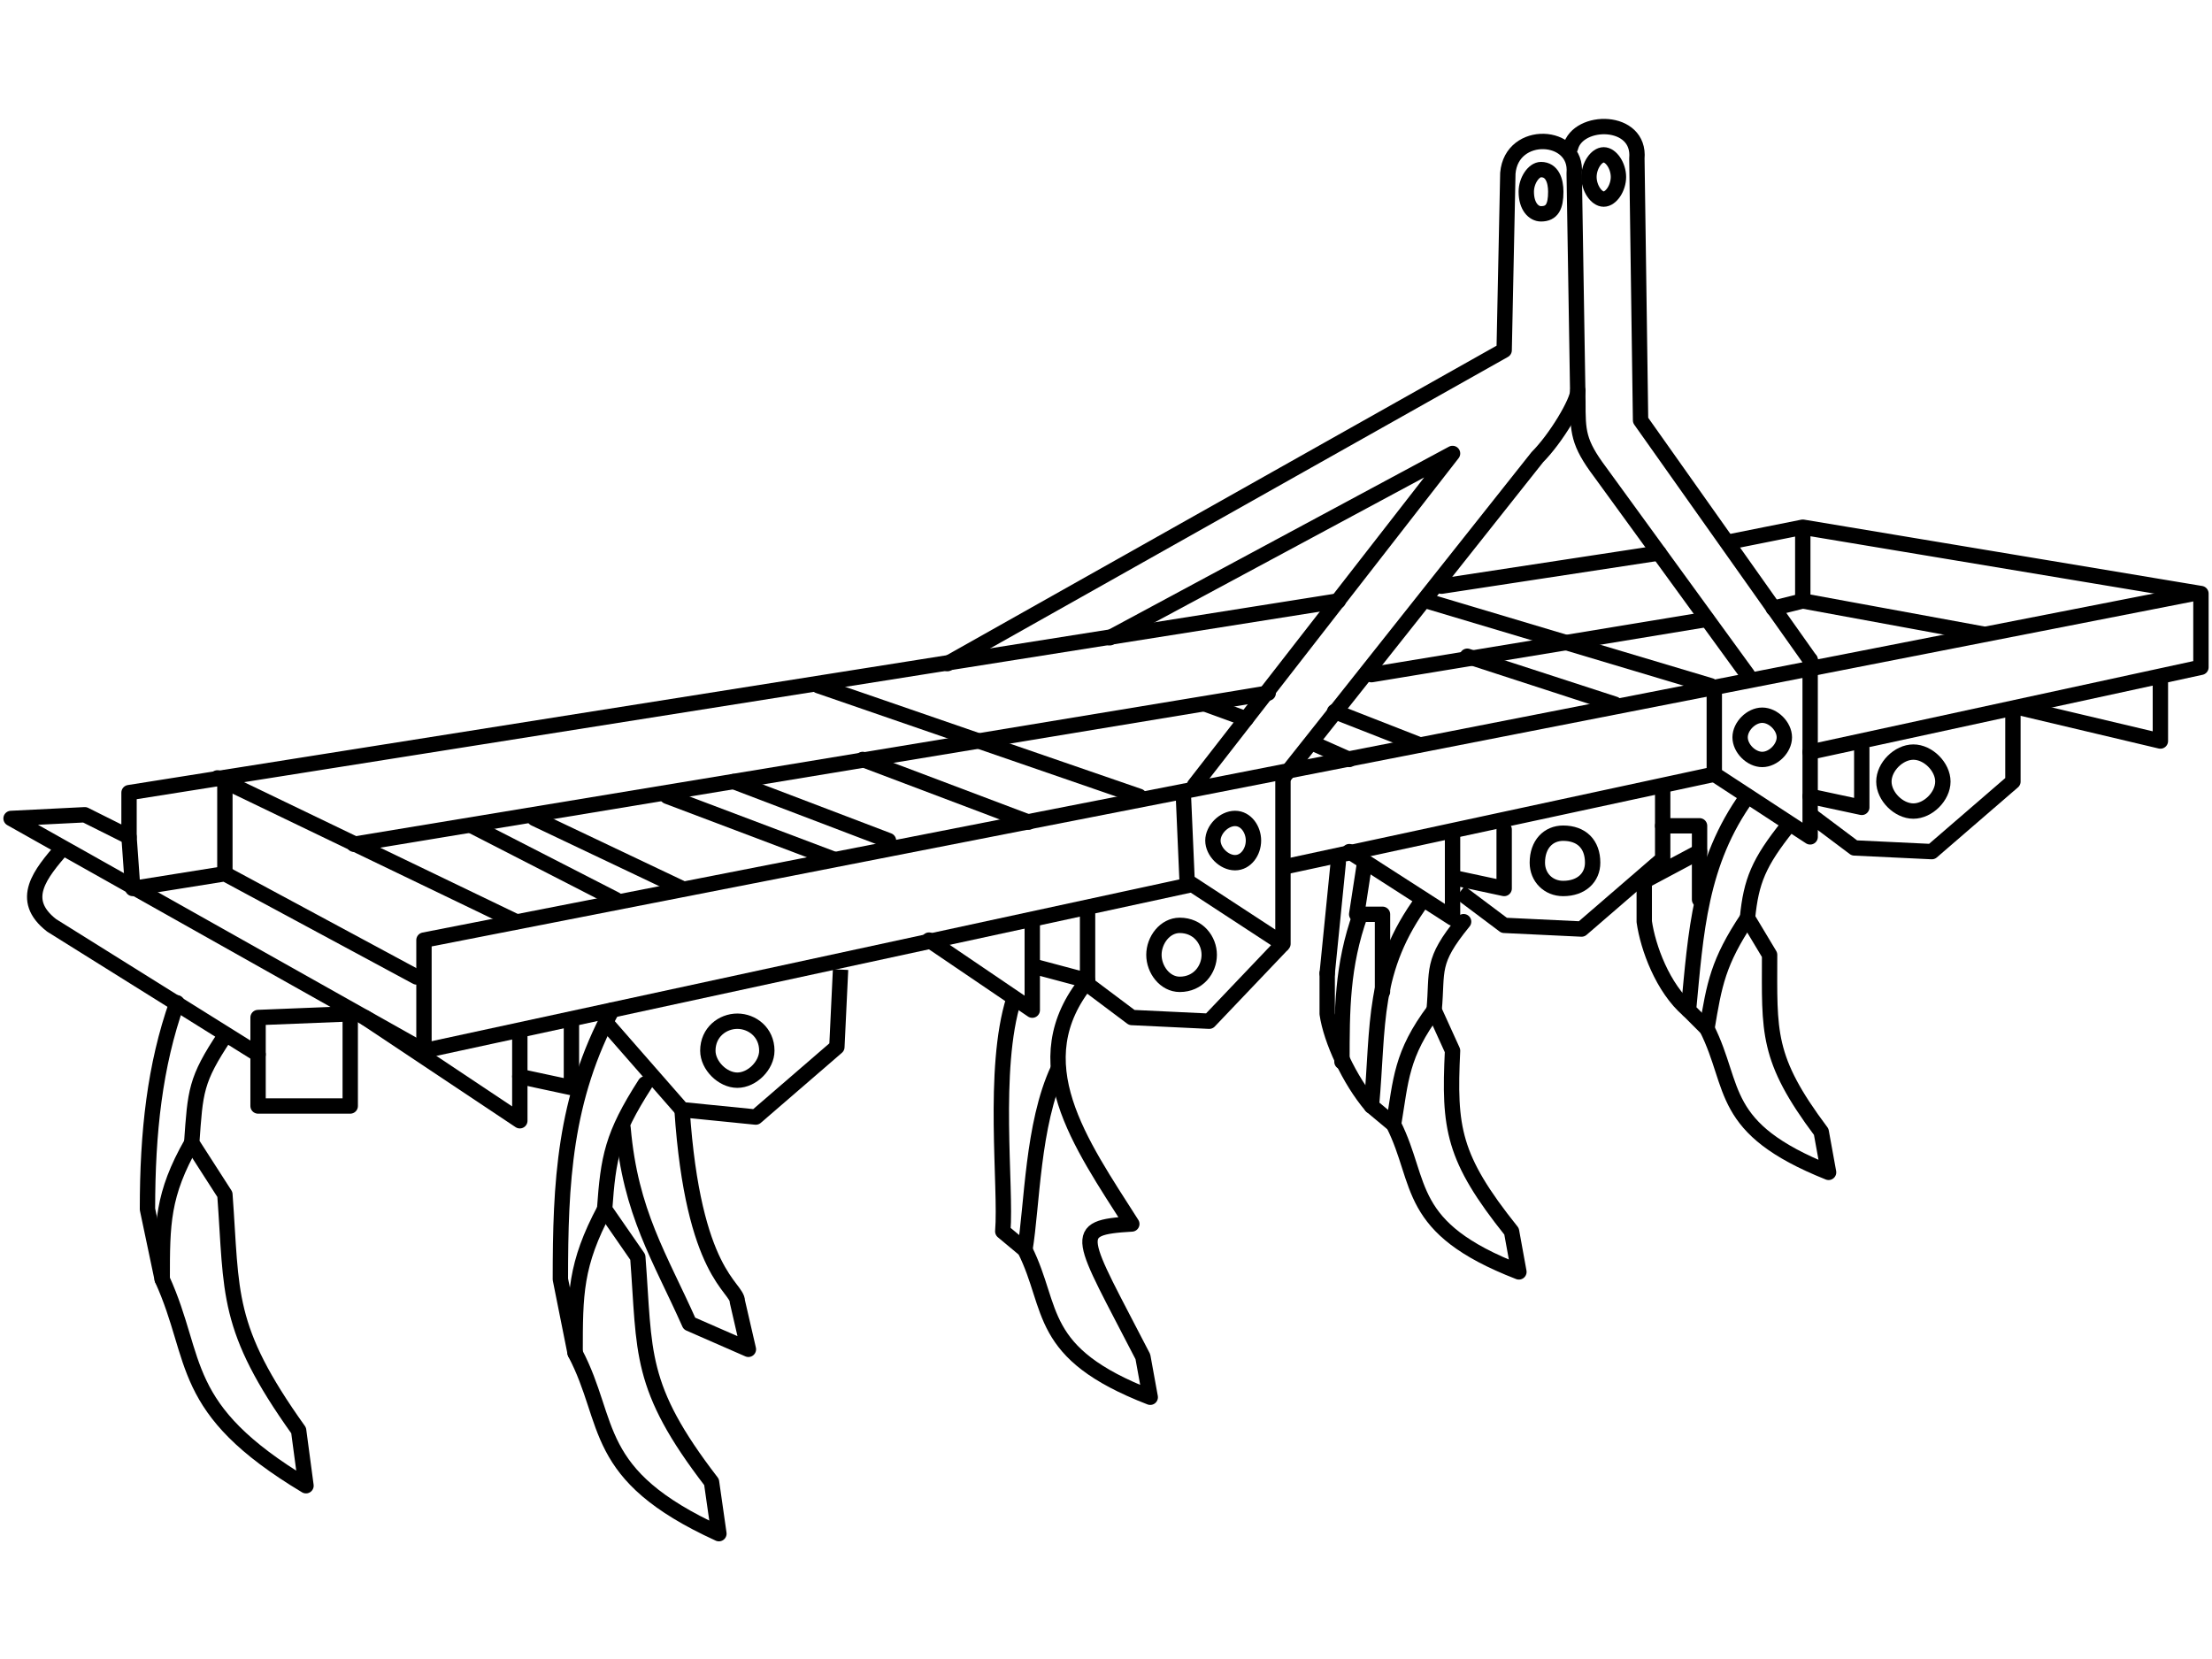
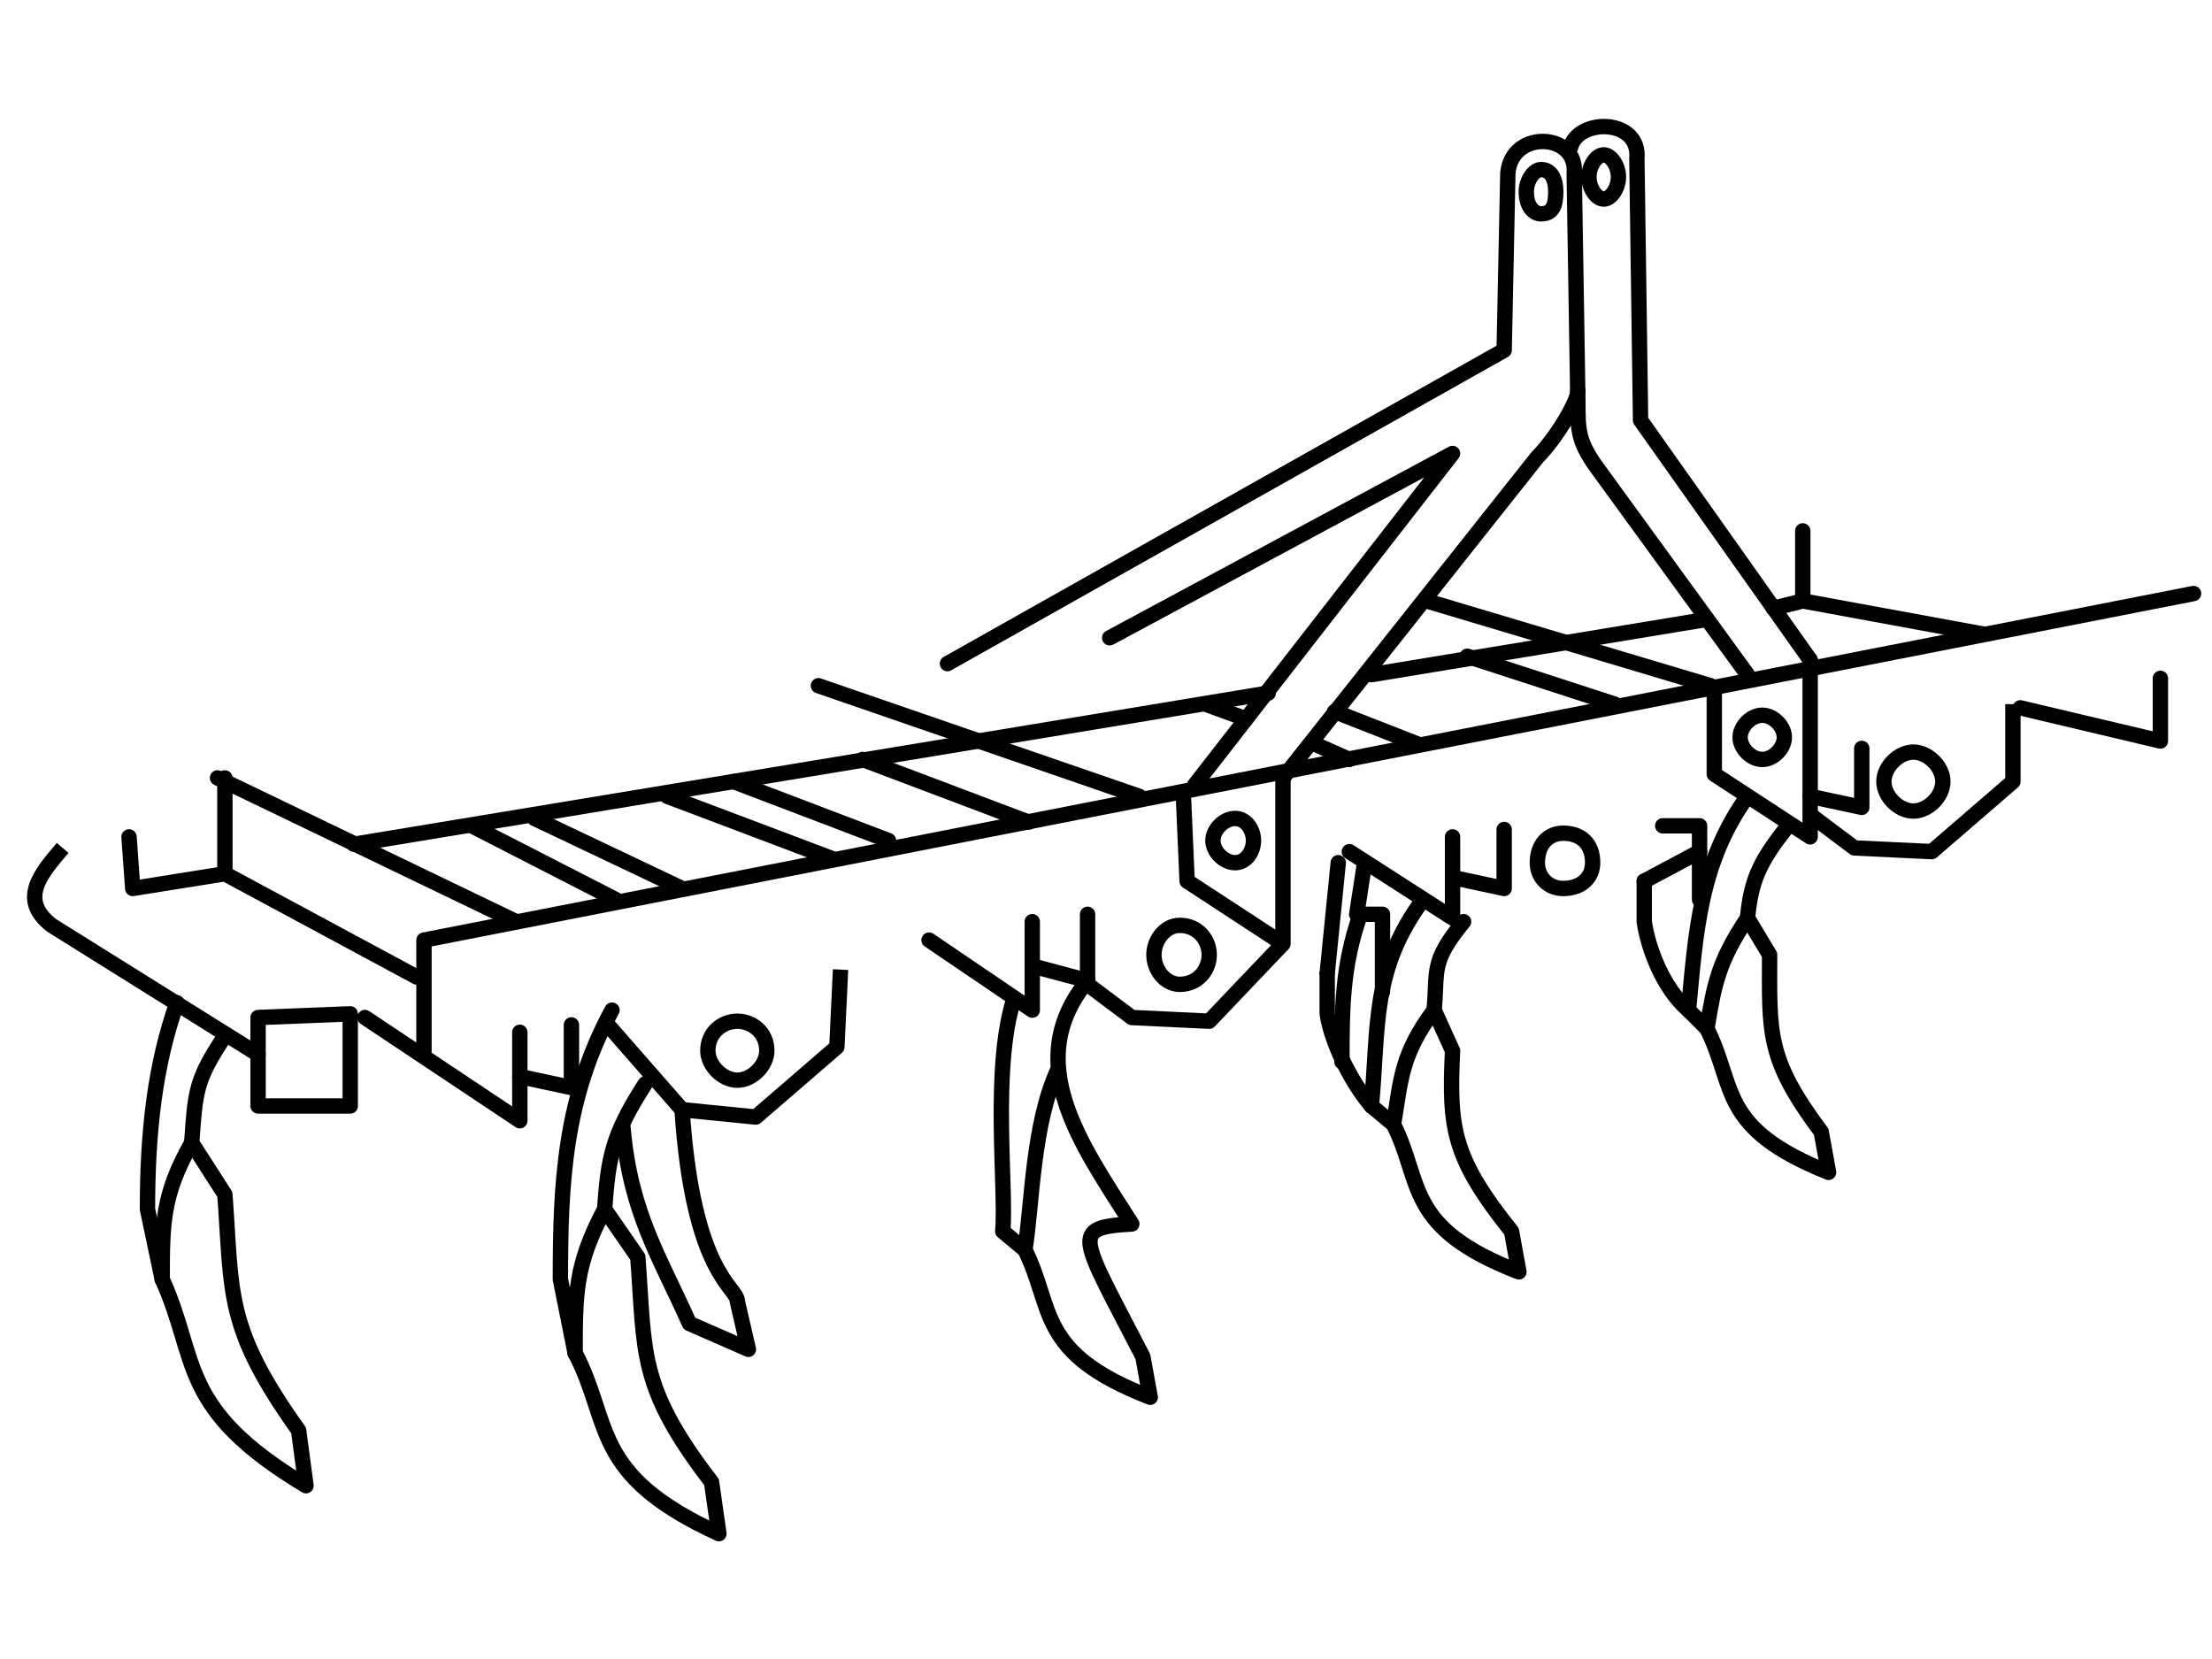
<svg xmlns="http://www.w3.org/2000/svg" xml:space="preserve" width="600px" height="450px" version="1.1" style="shape-rendering:geometricPrecision; text-rendering:geometricPrecision; image-rendering:optimizeQuality; fill-rule:evenodd; clip-rule:evenodd" viewBox="0 0 600 450">
  <defs>
    <style type="text/css">
   
    .str2 {stroke:black;stroke-width:4.166;stroke-linejoin:round}
    .str0 {stroke:black;stroke-width:4.166;stroke-linecap:round;stroke-linejoin:round}
    .str1 {stroke:black;stroke-width:4.167;stroke-linecap:round;stroke-linejoin:round}
    .fil1 {fill:none}
    .fil0 {fill:none;fill-rule:nonzero}
   
  </style>
  </defs>
  <g id="Layer_x0020_1">
    <g id="_948039536">
-       <path class="fil0 str0" d="M363 163l-328 52 0 12 -12 -6 -20 1 112 63 208 -45m26 -5l116 -25m26 -6l106 -23 0 -20 -108 -18 -20 4m-19 3l-59 9" />
      <polyline class="fil0 str1" points="113,265 61,237 36,241 35,227 " />
      <polyline class="fil0 str1" points="115,285 115,255 595,161 " />
      <polyline class="fil0 str1" points="548,192 586,201 586,184 " />
      <polyline class="fil0 str1" points="141,292 155,295 155,278 " />
      <polyline class="fil0 str1" points="99,276 141,304 141,280 " />
      <polyline class="fil0 str1" points="280,262 295,266 295,248 " />
      <polyline class="fil0 str1" points="252,255 280,274 280,250 " />
      <polyline class="fil0 str1" points="394,238 408,241 408,225 " />
      <polyline class="fil0 str1" points="366,231 394,249 394,227 " />
      <polyline class="fil0 str1" points="491,216 505,219 505,203 " />
      <polyline class="fil0 str1" points="465,187 465,210 491,227 491,179 " />
      <path class="fil0 str1" d="M426 40c2,-8 19,-8 18,3l1 71 46 65" />
      <path class="fil0 str1" d="M474 183l-40 -55c-6,-8 -6,-11 -6,-19l-1 -62c1,-11 -17,-12 -18,0l-1 48 -151 85" />
      <polyline class="fil0 str1" points="324,213 394,123 301,173 " />
      <path class="fil0 str1" d="M348 211l69 -87c5,-5 11,-15 11,-18" />
      <polyline class="fil0 str1" points="321,216 322,239 348,256 348,211 " />
      <line class="fil0 str1" x1="140" y1="250" x2="59" y2="211" />
      <line class="fil0 str1" x1="309" y1="216" x2="222" y2="186" />
      <line class="fil0 str1" x1="464" y1="186" x2="387" y2="163" />
      <polyline class="fil0 str1" points="538,172 489,163 489,144 " />
      <path class="fil0 str1" d="M96 229l248 -41m28 -5l91 -15m18 -3l8 -2" />
      <line class="fil0 str1" x1="167" y1="244" x2="128" y2="224" />
      <line class="fil0 str1" x1="185" y1="241" x2="145" y2="222" />
      <line class="fil0 str1" x1="226" y1="233" x2="181" y2="216" />
      <line class="fil0 str1" x1="241" y1="228" x2="199" y2="212" />
      <line class="fil0 str1" x1="279" y1="223" x2="234" y2="206" />
      <path class="fil0 str1" d="M366 206l-9 -4m-19 -7l-11 -4" />
      <line class="fil0 str1" x1="385" y1="202" x2="362" y2="193" />
      <line class="fil0 str1" x1="61" y1="237" x2="61" y2="211" />
      <line class="fil0 str1" x1="438" y1="191" x2="398" y2="178" />
      <polyline class="fil1 str2" points="491,221 503,230 524,231 546,212 546,191 " />
-       <polyline class="fil1 str2" points="396,242 408,251 429,252 451,233 451,212 " />
      <polyline class="fil1 str2" points="295,267 307,276 328,277 348,256 " />
      <polyline class="fil1 str2" points="164,277 185,301 205,303 227,284 228,263 " />
      <path class="fil1 str2" d="M17 230c-6,7 -12,14 -3,21l56 35 0 14 25 0 0 -25" />
      <path class="fil0 str0" d="M208 285c0,4 -4,8 -8,8 -4,0 -8,-4 -8,-8 0,-5 4,-8 8,-8 4,0 8,3 8,8z" />
      <path class="fil0 str0" d="M328 259c0,4 -3,8 -8,8 -4,0 -7,-4 -7,-8 0,-4 3,-8 7,-8 5,0 8,4 8,8z" />
      <path class="fil0 str0" d="M432 234c0,4 -3,7 -8,7 -4,0 -7,-3 -7,-7 0,-5 3,-8 7,-8 5,0 8,3 8,8z" />
      <path class="fil0 str0" d="M527 212c0,4 -4,8 -8,8 -4,0 -8,-4 -8,-8 0,-4 4,-8 8,-8 4,0 8,4 8,8z" />
      <polyline class="fil0 str1" points="70,286 70,276 95,275 " />
      <path class="fil0 str0" d="M484 200c0,3 -3,6 -6,6 -3,0 -6,-3 -6,-6 0,-3 3,-6 6,-6 3,0 6,3 6,6z" />
      <path class="fil0 str0" d="M340 228c0,3 -2,6 -5,6 -3,0 -6,-3 -6,-6 0,-3 3,-6 6,-6 3,0 5,3 5,6z" />
      <path class="fil0 str1" d="M474 216c-13,18 -14,37 -16,58l5 5c8,16 3,27 33,39l-2 -11c-15,-20 -14,-27 -14,-48l-6 -10c1,-10 3,-15 11,-25" />
      <path class="fil0 str1" d="M463 279c2,-12 3,-18 11,-30" />
      <path class="fil0 str1" d="M458 274c-7,-6 -11,-17 -12,-24l0 -11" />
      <polyline class="fil0 str1" points="461,244 461,224 451,224 " />
      <line class="fil0 str1" x1="446" y1="239" x2="461" y2="231" />
      <path class="fil0 str1" d="M386 244c-14,19 -12,34 -14,56l6 5c8,16 3,28 34,40l-2 -11c-16,-20 -17,-28 -16,-49l-5 -11c1,-11 -1,-13 8,-24" />
      <path class="fil0 str1" d="M378 305c2,-12 2,-19 11,-31" />
      <path class="fil0 str1" d="M372 300c-6,-7 -11,-18 -12,-25l0 -11" />
      <polyline class="fil0 str1" points="375,269 375,248 371,248 368,248 370,235 " />
      <line class="fil0 str1" x1="360" y1="264" x2="363" y2="234" />
      <path class="fil0 str1" d="M275 271c-6,19 -2,51 -3,63l6 5c8,16 3,28 34,40l-2 -11c-17,-33 -20,-35 -3,-36 -14,-22 -30,-44 -12,-66" />
      <path class="fil0 str1" d="M278 339c2,-12 2,-34 9,-49" />
      <path class="fil0 str1" d="M364 288c0,-14 0,-26 5,-40" />
      <path class="fil0 str1" d="M166 274c-13,24 -14,47 -14,73l4 20c10,19 4,33 39,49l-2 -14c-20,-26 -18,-35 -20,-61l-9 -13c1,-14 2,-20 11,-34" />
      <path class="fil0 str1" d="M156 367c0,-16 0,-24 8,-39" />
      <path class="fil0 str1" d="M169 306c2,23 10,35 18,53l16 7 -3 -13c0,-4 -12,-7 -15,-52" />
      <path class="fil0 str1" d="M48 272c-6,17 -8,35 -8,56l4 19c10,22 4,35 39,56l-2 -15c-20,-28 -18,-37 -20,-64l-9 -14c1,-14 1,-17 9,-29" />
      <path class="fil0 str1" d="M44 347c0,-15 0,-23 8,-37" />
      <path class="fil0 str0" d="M422 52c0,4 -1,6 -4,6 -2,0 -4,-2 -4,-6 0,-3 2,-6 4,-6 3,0 4,3 4,6z" />
      <path class="fil0 str0" d="M439 48c0,3 -2,6 -4,6 -2,0 -4,-3 -4,-6 0,-3 2,-6 4,-6 2,0 4,3 4,6z" />
    </g>
  </g>
</svg>